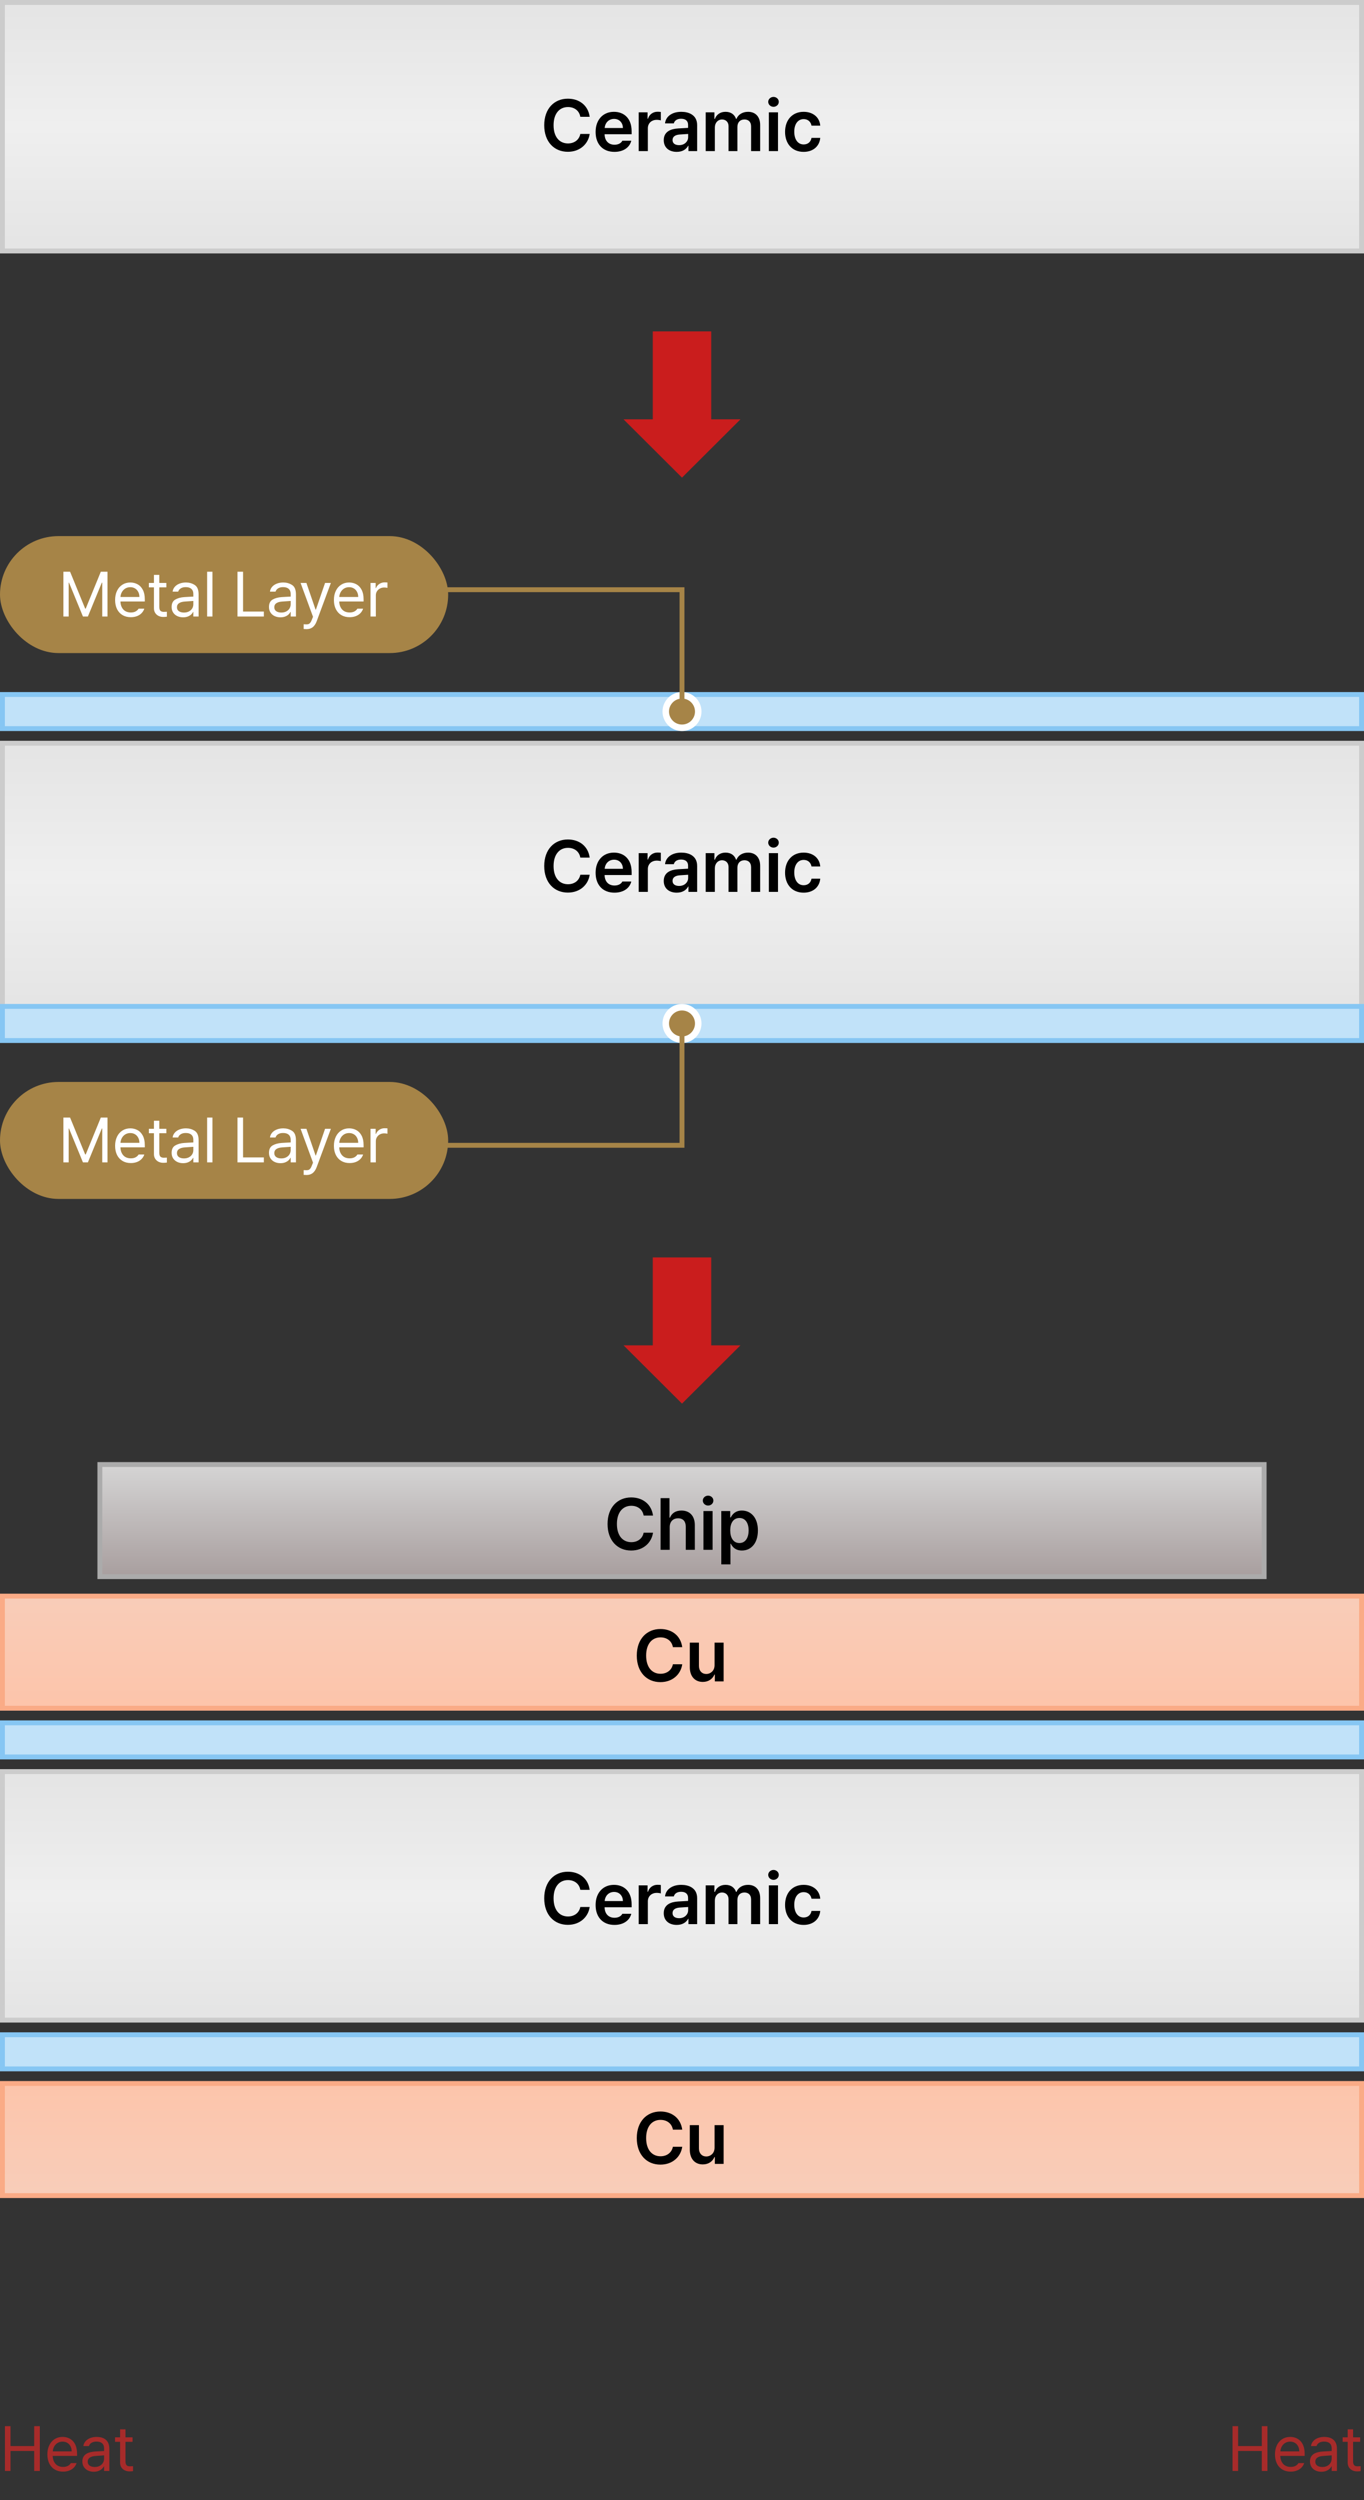
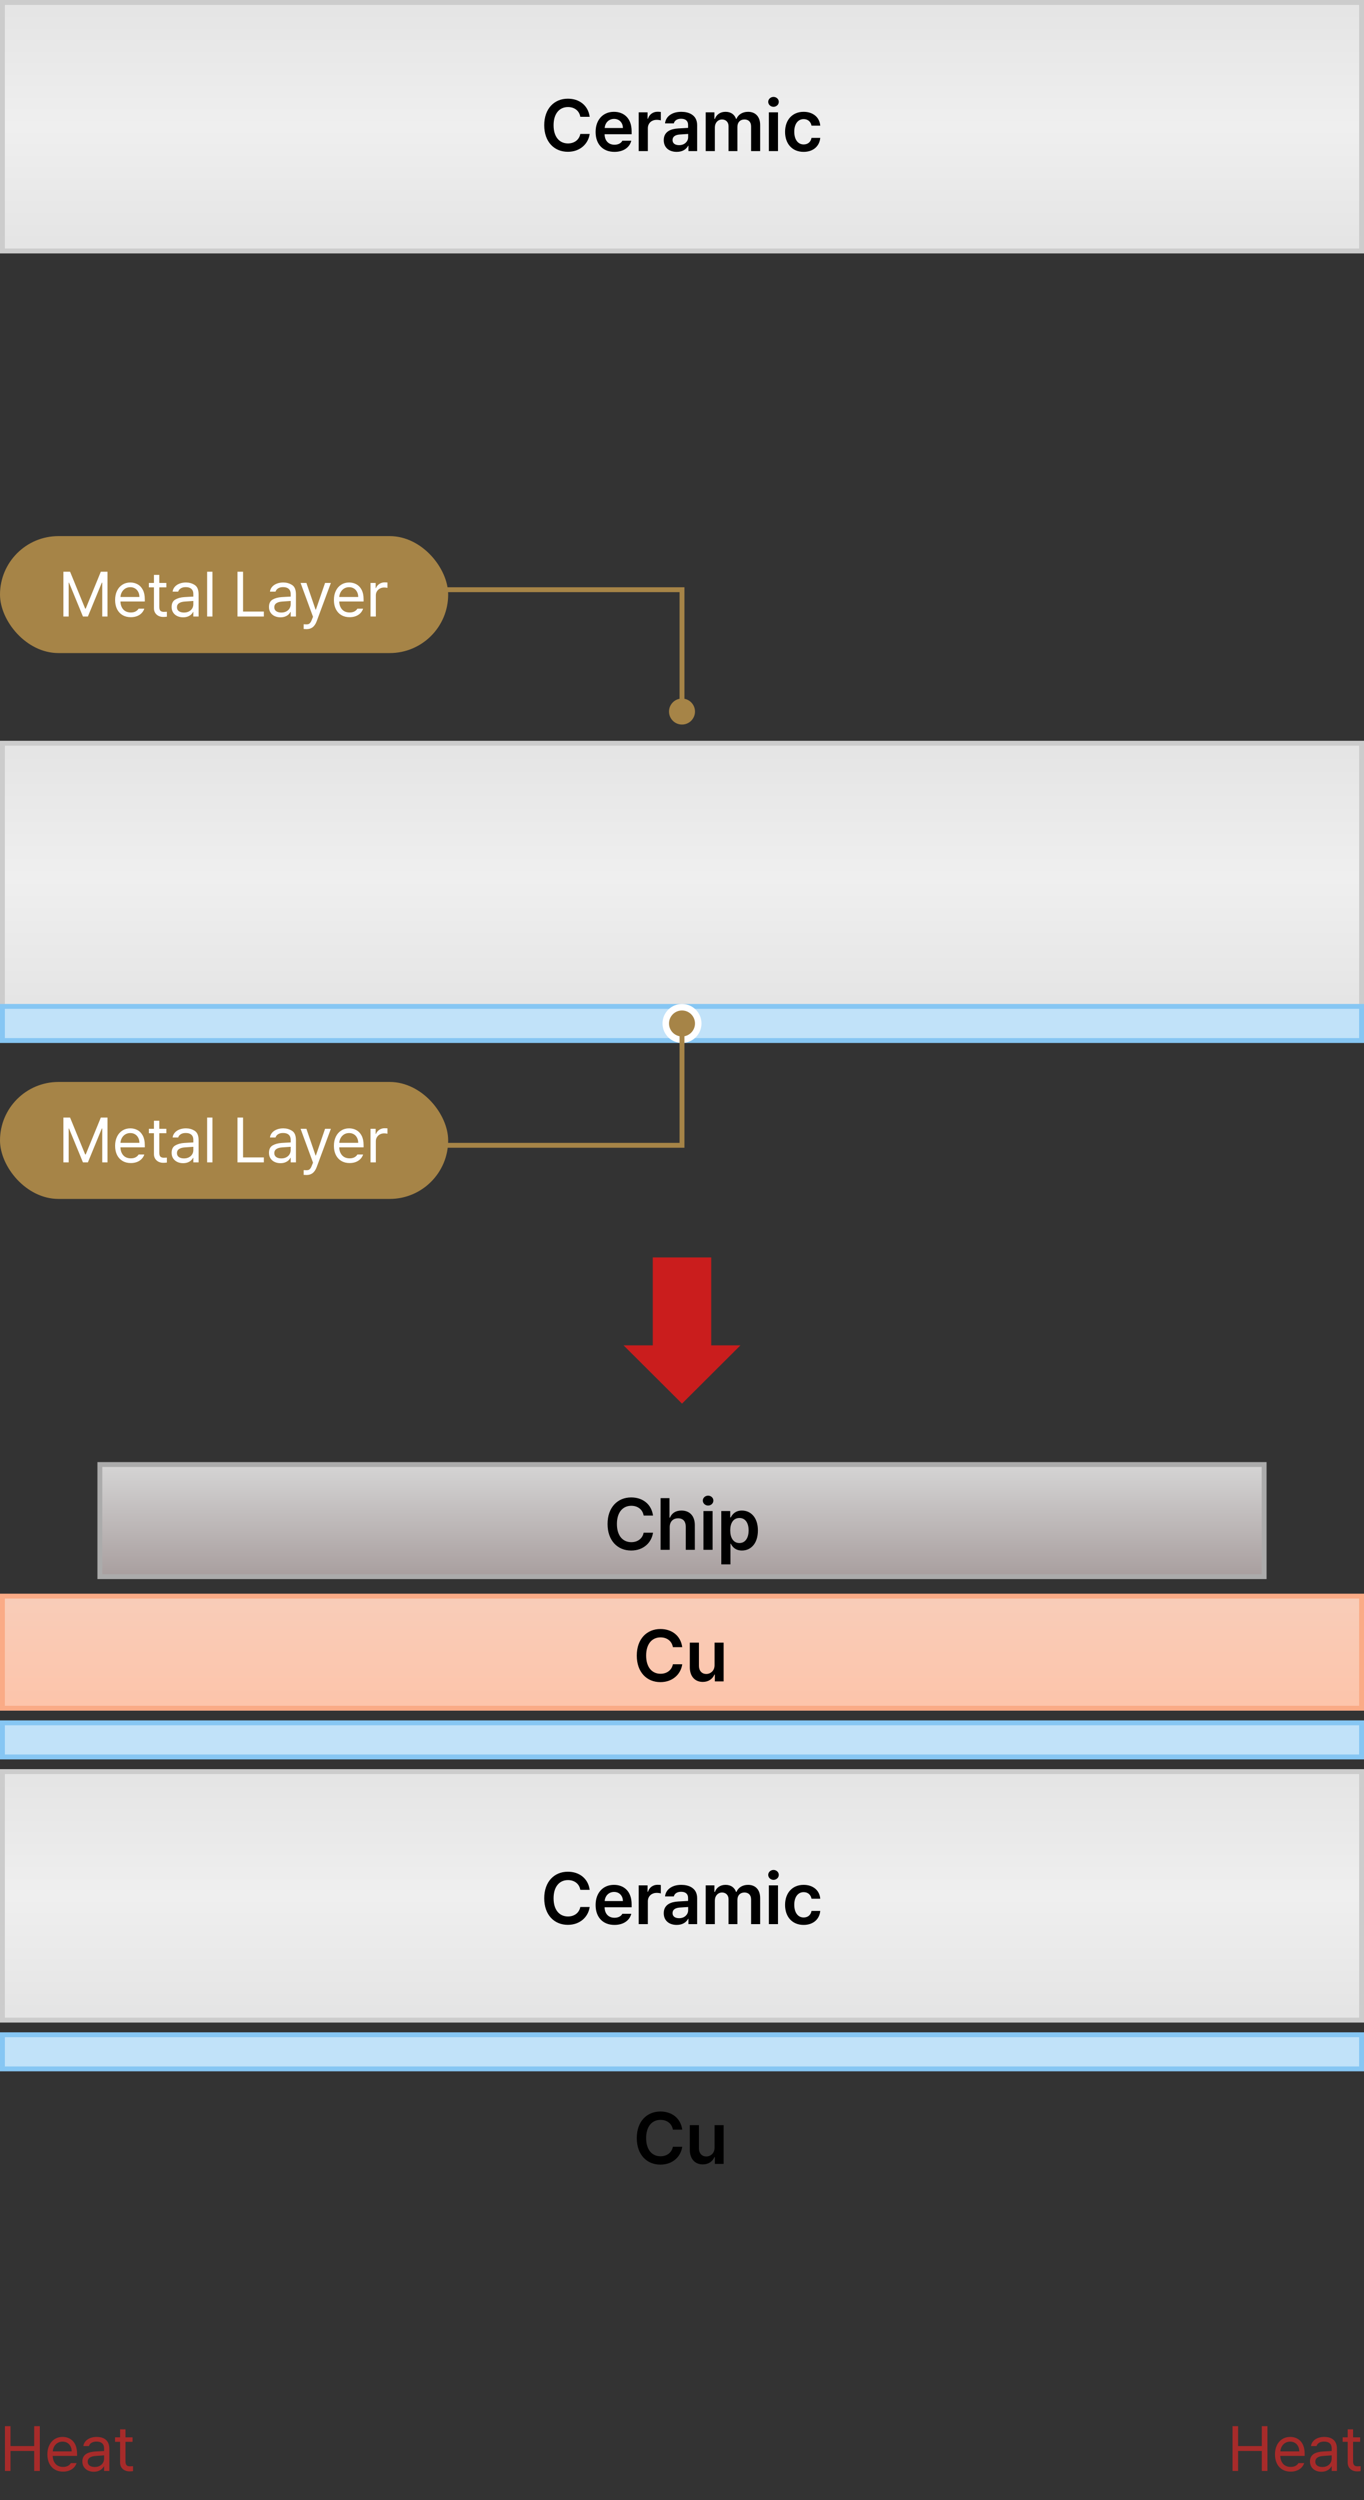
<svg xmlns="http://www.w3.org/2000/svg" width="280" height="513" viewBox="0 0 280 513" fill="none">
  <rect x="0" y="0" width="280" height="513" fill="#333333" stroke="none" />
  <rect x="0.5" y="353.5" width="279" height="7" fill="#C1E2F9" stroke="#86C6F3" />
  <rect x="0.5" y="327.5" width="279" height="23" fill="url(#paint0_linear_2_120)" stroke="#FAAB86" />
  <rect x="20.5" y="300.5" width="239" height="23" fill="url(#paint1_linear_2_120)" stroke="#ABABAB" />
  <path d="M1.016 507V497.809H2.158V501.896H7.021V497.809H8.176V507H7.021V502.899H2.158V507H1.016ZM12.949 507.14C10.956 507.14 9.725 505.73 9.725 503.61C9.725 501.49 10.969 500.018 12.848 500.018C14.295 500.018 15.818 500.906 15.818 503.458V503.915H10.816C10.867 505.375 11.718 506.175 12.949 506.175C13.774 506.175 14.295 505.819 14.549 505.388H15.717C15.387 506.429 14.371 507.14 12.949 507.14ZM10.829 502.988H14.714C14.714 501.833 13.977 500.982 12.848 500.982C11.654 500.982 10.893 501.922 10.829 502.988ZM16.91 505.045C16.91 503.458 18.307 503.103 19.5 503.014C19.938 502.982 21.055 502.925 21.366 502.912V502.354C21.366 501.478 20.846 500.97 19.805 500.97C18.929 500.97 18.408 501.376 18.256 501.896H17.113C17.253 500.792 18.332 500.018 19.855 500.018C20.757 500.018 22.445 500.284 22.445 502.455V507H21.366V506.061H21.315C21.087 506.53 20.452 507.165 19.259 507.165C17.951 507.165 16.91 506.391 16.91 505.045ZM18.002 505.096C18.002 505.819 18.611 506.188 19.449 506.188C20.681 506.188 21.366 505.362 21.366 504.499V503.801L19.627 503.928C18.637 503.991 18.002 504.347 18.002 505.096ZM27.206 500.106V501.021H25.759V505.02C25.759 505.908 26.19 506.048 26.66 506.048C26.863 506.048 27.143 506.035 27.308 506.022V507.038C27.143 507.063 26.863 507.089 26.546 507.089C25.632 507.089 24.654 506.518 24.654 505.299V501.021H23.613V500.106H24.654V498.456H25.759V500.106H27.206Z" fill="#A72B2A" />
  <path d="M253.016 507V497.809H254.158V501.896H259.021V497.809H260.176V507H259.021V502.899H254.158V507H253.016ZM264.949 507.14C262.956 507.14 261.725 505.73 261.725 503.61C261.725 501.49 262.969 500.018 264.848 500.018C266.295 500.018 267.818 500.906 267.818 503.458V503.915H262.816C262.867 505.375 263.718 506.175 264.949 506.175C265.774 506.175 266.295 505.819 266.549 505.388H267.717C267.387 506.429 266.371 507.14 264.949 507.14ZM262.829 502.988H266.714C266.714 501.833 265.978 500.982 264.848 500.982C263.654 500.982 262.893 501.922 262.829 502.988ZM268.91 505.045C268.91 503.458 270.307 503.103 271.5 503.014C271.938 502.982 273.055 502.925 273.366 502.912V502.354C273.366 501.478 272.846 500.97 271.805 500.97C270.929 500.97 270.408 501.376 270.256 501.896H269.113C269.253 500.792 270.332 500.018 271.855 500.018C272.757 500.018 274.445 500.284 274.445 502.455V507H273.366V506.061H273.315C273.087 506.53 272.452 507.165 271.259 507.165C269.951 507.165 268.91 506.391 268.91 505.045ZM270.002 505.096C270.002 505.819 270.611 506.188 271.449 506.188C272.681 506.188 273.366 505.362 273.366 504.499V503.801L271.627 503.928C270.637 503.991 270.002 504.347 270.002 505.096ZM279.206 500.106V501.021H277.759V505.02C277.759 505.908 278.19 506.048 278.66 506.048C278.863 506.048 279.143 506.035 279.308 506.022V507.038C279.143 507.063 278.863 507.089 278.546 507.089C277.632 507.089 276.654 506.518 276.654 505.299V501.021H275.613V500.106H276.654V498.456H277.759V500.106H279.206Z" fill="#A72B2A" />
-   <rect x="0.5" y="-0.5" width="279" height="23" transform="matrix(1 0 0 -1 0 450)" fill="url(#paint2_linear_2_120)" stroke="#FAAB86" />
  <rect x="0.5" y="417.5" width="279" height="7" fill="#C1E2F9" stroke="#86C6F3" />
  <path d="M138.13 337.969C137.91 336.694 136.885 335.962 135.596 335.962C133.853 335.962 132.637 337.295 132.637 339.697C132.637 342.129 133.867 343.433 135.596 343.433C136.855 343.433 137.881 342.729 138.13 341.484H140.049C139.756 343.521 138.086 345.146 135.566 345.146C132.769 345.146 130.718 343.11 130.718 339.697C130.718 336.27 132.798 334.248 135.566 334.248C137.91 334.248 139.727 335.61 140.049 337.969H138.13ZM146.685 341.66V337.046H148.545V345H146.743V343.594H146.655C146.289 344.473 145.454 345.103 144.268 345.103C142.7 345.103 141.616 344.019 141.602 342.114V337.046H143.477V341.821C143.477 342.832 144.077 343.477 144.985 343.477C145.806 343.477 146.685 342.876 146.685 341.66Z" fill="black" />
  <rect x="0.5" y="363.5" width="279" height="51" fill="url(#paint3_linear_2_120)" stroke="#CCCCCC" />
  <path d="M132.13 310.969C131.91 309.694 130.885 308.962 129.596 308.962C127.853 308.962 126.637 310.295 126.637 312.697C126.637 315.129 127.867 316.433 129.596 316.433C130.855 316.433 131.881 315.729 132.13 314.484H134.049C133.756 316.521 132.086 318.146 129.566 318.146C126.769 318.146 124.718 316.11 124.718 312.697C124.718 309.27 126.798 307.248 129.566 307.248C131.91 307.248 133.727 308.61 134.049 310.969H132.13ZM137.477 313.342V318H135.602V307.395H137.433V311.394H137.535C137.901 310.5 138.663 309.943 139.894 309.943C141.549 309.943 142.633 311.013 142.633 312.932V318H140.772V313.225C140.772 312.141 140.187 311.525 139.205 311.525C138.194 311.525 137.477 312.185 137.477 313.342ZM144.405 318V310.046H146.28V318H144.405ZM145.357 308.918C144.771 308.918 144.273 308.464 144.273 307.893C144.273 307.336 144.771 306.882 145.357 306.882C145.958 306.882 146.441 307.336 146.441 307.893C146.441 308.464 145.958 308.918 145.357 308.918ZM148.067 320.988V310.046H149.898V311.35H150.016C150.309 310.778 150.895 309.943 152.301 309.943C154.132 309.943 155.582 311.379 155.582 314.03C155.582 316.652 154.176 318.146 152.301 318.146C150.924 318.146 150.309 317.326 150.016 316.74H149.942V320.988H148.067ZM149.898 314.016C149.898 315.568 150.572 316.608 151.788 316.608C153.019 316.608 153.678 315.524 153.678 314.016C153.678 312.536 153.033 311.467 151.788 311.467C150.572 311.467 149.898 312.478 149.898 314.016Z" fill="black" />
  <path d="M119.13 387.769C118.91 386.494 117.885 385.762 116.596 385.762C114.853 385.762 113.637 387.095 113.637 389.497C113.637 391.929 114.867 393.233 116.596 393.233C117.855 393.233 118.881 392.529 119.13 391.284H121.049C120.756 393.32 119.086 394.946 116.566 394.946C113.769 394.946 111.718 392.91 111.718 389.497C111.718 386.07 113.798 384.048 116.566 384.048C118.91 384.048 120.727 385.41 121.049 387.769H119.13ZM126.132 394.961C123.73 394.961 122.265 393.364 122.265 390.874C122.265 388.413 123.759 386.743 126.029 386.743C127.978 386.743 129.662 387.959 129.662 390.757V391.343H124.11C124.132 392.698 124.931 393.496 126.147 393.496C126.967 393.496 127.523 393.145 127.758 392.676H129.589C129.252 394.053 127.978 394.961 126.132 394.961ZM124.125 390.069H127.875C127.86 388.985 127.143 388.194 126.059 388.194C124.931 388.194 124.184 389.05 124.125 390.069ZM131.112 394.8V386.846H132.929V388.164H133.017C133.295 387.256 134.071 386.729 134.98 386.729C135.185 386.729 135.478 386.743 135.653 386.773V388.501C135.492 388.443 135.097 388.384 134.789 388.384C133.749 388.384 132.987 389.102 132.987 390.112V394.8H131.112ZM136.254 392.559C136.254 390.772 137.733 390.244 139.213 390.156C139.762 390.12 140.905 390.054 141.249 390.039V389.409C141.249 388.618 140.736 388.164 139.814 388.164C138.979 388.164 138.466 388.545 138.319 389.116H136.518C136.649 387.769 137.865 386.743 139.857 386.743C141.366 386.743 143.109 387.359 143.109 389.483V394.8H141.322V393.701H141.264C140.912 394.375 140.165 394.961 138.92 394.961C137.397 394.961 136.254 394.126 136.254 392.559ZM138.056 392.544C138.056 393.233 138.612 393.584 139.403 393.584C140.531 393.584 141.264 392.837 141.264 391.944V391.284L139.506 391.402C138.612 391.475 138.056 391.841 138.056 392.544ZM144.867 394.8V386.846H146.654V388.194H146.757C147.079 387.285 147.885 386.743 148.939 386.743C150.023 386.743 150.785 387.285 151.093 388.194H151.181C151.532 387.315 152.411 386.743 153.568 386.743C155.019 386.743 156.044 387.681 156.044 389.453V394.8H154.184V389.746C154.184 388.75 153.583 388.311 152.821 388.311C151.898 388.311 151.371 388.941 151.371 389.834V394.8H149.555V389.673C149.555 388.853 148.998 388.311 148.207 388.311C147.401 388.311 146.742 388.97 146.742 389.966V394.8H144.867ZM157.831 394.8V386.846H159.706V394.8H157.831ZM158.783 385.718C158.197 385.718 157.699 385.264 157.699 384.693C157.699 384.136 158.197 383.682 158.783 383.682C159.384 383.682 159.867 384.136 159.867 384.693C159.867 385.264 159.384 385.718 158.783 385.718ZM164.965 394.961C162.592 394.961 161.156 393.262 161.156 390.86C161.156 388.428 162.636 386.743 164.965 386.743C166.898 386.743 168.246 387.871 168.378 389.585H166.591C166.444 388.823 165.888 388.237 164.98 388.237C163.822 388.237 163.046 389.219 163.046 390.816C163.046 392.456 163.808 393.438 164.98 393.438C165.814 393.438 166.43 392.954 166.591 392.09H168.378C168.231 393.775 166.957 394.961 164.965 394.961Z" fill="black" />
  <path d="M138.13 436.969C137.91 435.694 136.885 434.962 135.596 434.962C133.853 434.962 132.637 436.295 132.637 438.697C132.637 441.129 133.867 442.433 135.596 442.433C136.855 442.433 137.881 441.729 138.13 440.484H140.049C139.756 442.521 138.086 444.146 135.566 444.146C132.769 444.146 130.718 442.11 130.718 438.697C130.718 435.27 132.798 433.248 135.566 433.248C137.91 433.248 139.727 434.61 140.049 436.969H138.13ZM146.685 440.66V436.046H148.545V444H146.743V442.594H146.655C146.289 443.473 145.454 444.103 144.268 444.103C142.7 444.103 141.616 443.019 141.602 441.114V436.046H143.477V440.821C143.477 441.832 144.077 442.477 144.985 442.477C145.806 442.477 146.685 441.876 146.685 440.66Z" fill="black" />
  <rect x="0.5" y="152.5" width="279" height="55" fill="url(#paint4_linear_2_120)" stroke="#CCCCCC" />
  <rect x="0.5" y="206.5" width="279" height="7" fill="#C1E2F9" stroke="#86C6F3" />
-   <rect x="0.5" y="142.5" width="279" height="7" fill="#C1E2F9" stroke="#86C6F3" />
-   <path d="M119.13 175.969C118.91 174.694 117.885 173.962 116.596 173.962C114.853 173.962 113.637 175.295 113.637 177.697C113.637 180.129 114.867 181.433 116.596 181.433C117.855 181.433 118.881 180.729 119.13 179.484H121.049C120.756 181.521 119.086 183.146 116.566 183.146C113.769 183.146 111.718 181.11 111.718 177.697C111.718 174.27 113.798 172.248 116.566 172.248C118.91 172.248 120.727 173.61 121.049 175.969H119.13ZM126.132 183.161C123.729 183.161 122.265 181.564 122.265 179.074C122.265 176.613 123.759 174.943 126.029 174.943C127.978 174.943 129.662 176.159 129.662 178.957V179.543H124.11C124.132 180.898 124.931 181.696 126.146 181.696C126.967 181.696 127.523 181.345 127.758 180.876H129.589C129.252 182.253 127.978 183.161 126.132 183.161ZM124.125 178.269H127.875C127.86 177.185 127.143 176.394 126.059 176.394C124.931 176.394 124.184 177.25 124.125 178.269ZM131.112 183V175.046H132.929V176.364H133.017C133.295 175.456 134.071 174.929 134.979 174.929C135.185 174.929 135.478 174.943 135.653 174.973V176.701C135.492 176.643 135.097 176.584 134.789 176.584C133.749 176.584 132.987 177.302 132.987 178.312V183H131.112ZM136.254 180.759C136.254 178.972 137.733 178.444 139.213 178.356C139.762 178.32 140.905 178.254 141.249 178.239V177.609C141.249 176.818 140.736 176.364 139.813 176.364C138.979 176.364 138.466 176.745 138.319 177.316H136.518C136.649 175.969 137.865 174.943 139.857 174.943C141.366 174.943 143.109 175.559 143.109 177.683V183H141.322V181.901H141.264C140.912 182.575 140.165 183.161 138.92 183.161C137.396 183.161 136.254 182.326 136.254 180.759ZM138.056 180.744C138.056 181.433 138.612 181.784 139.403 181.784C140.531 181.784 141.264 181.037 141.264 180.144V179.484L139.506 179.602C138.612 179.675 138.056 180.041 138.056 180.744ZM144.867 183V175.046H146.654V176.394H146.757C147.079 175.485 147.885 174.943 148.939 174.943C150.023 174.943 150.785 175.485 151.093 176.394H151.181C151.532 175.515 152.411 174.943 153.568 174.943C155.019 174.943 156.044 175.881 156.044 177.653V183H154.184V177.946C154.184 176.95 153.583 176.511 152.821 176.511C151.898 176.511 151.371 177.141 151.371 178.034V183H149.555V177.873C149.555 177.053 148.998 176.511 148.207 176.511C147.401 176.511 146.742 177.17 146.742 178.166V183H144.867ZM157.831 183V175.046H159.706V183H157.831ZM158.783 173.918C158.197 173.918 157.699 173.464 157.699 172.893C157.699 172.336 158.197 171.882 158.783 171.882C159.384 171.882 159.867 172.336 159.867 172.893C159.867 173.464 159.384 173.918 158.783 173.918ZM164.965 183.161C162.592 183.161 161.156 181.462 161.156 179.06C161.156 176.628 162.636 174.943 164.965 174.943C166.898 174.943 168.246 176.071 168.378 177.785H166.591C166.444 177.023 165.888 176.438 164.979 176.438C163.822 176.438 163.046 177.419 163.046 179.016C163.046 180.656 163.808 181.638 164.979 181.638C165.814 181.638 166.43 181.154 166.591 180.29H168.378C168.231 181.975 166.957 183.161 164.965 183.161Z" fill="black" />
-   <path d="M146 68L146 86.042L152 86.042L140 98L128 86.042L134 86.042L134 68L146 68Z" fill="#CA1D1D" />
  <path d="M146 258L146 276.042L152 276.042L140 288L128 276.042L134 276.042L134 258L146 258Z" fill="#CA1D1D" />
  <rect x="0.5" y="0.5" width="279" height="51" fill="url(#paint5_linear_2_120)" stroke="#CCCCCC" />
  <path d="M119.13 23.969C118.91 22.694 117.885 21.962 116.596 21.962C114.853 21.962 113.637 23.295 113.637 25.697C113.637 28.129 114.867 29.433 116.596 29.433C117.855 29.433 118.881 28.73 119.13 27.484H121.049C120.756 29.52 119.086 31.146 116.566 31.146C113.769 31.146 111.718 29.11 111.718 25.697C111.718 22.27 113.798 20.248 116.566 20.248C118.91 20.248 120.727 21.61 121.049 23.969H119.13ZM126.132 31.161C123.729 31.161 122.265 29.564 122.265 27.074C122.265 24.613 123.759 22.943 126.029 22.943C127.978 22.943 129.662 24.159 129.662 26.957V27.543H124.11C124.132 28.898 124.931 29.696 126.146 29.696C126.967 29.696 127.523 29.345 127.758 28.876H129.589C129.252 30.253 127.978 31.161 126.132 31.161ZM124.125 26.269H127.875C127.86 25.185 127.143 24.394 126.059 24.394C124.931 24.394 124.184 25.25 124.125 26.269ZM131.112 31V23.046H132.929V24.364H133.017C133.295 23.456 134.071 22.929 134.979 22.929C135.185 22.929 135.478 22.943 135.653 22.973V24.701C135.492 24.643 135.097 24.584 134.789 24.584C133.749 24.584 132.987 25.302 132.987 26.312V31H131.112ZM136.254 28.759C136.254 26.972 137.733 26.444 139.213 26.356C139.762 26.32 140.905 26.254 141.249 26.239V25.609C141.249 24.818 140.736 24.364 139.813 24.364C138.979 24.364 138.466 24.745 138.319 25.316H136.518C136.649 23.969 137.865 22.943 139.857 22.943C141.366 22.943 143.109 23.559 143.109 25.683V31H141.322V29.901H141.264C140.912 30.575 140.165 31.161 138.92 31.161C137.396 31.161 136.254 30.326 136.254 28.759ZM138.056 28.744C138.056 29.433 138.612 29.784 139.403 29.784C140.531 29.784 141.264 29.037 141.264 28.144V27.484L139.506 27.602C138.612 27.675 138.056 28.041 138.056 28.744ZM144.867 31V23.046H146.654V24.394H146.757C147.079 23.485 147.885 22.943 148.939 22.943C150.023 22.943 150.785 23.485 151.093 24.394H151.181C151.532 23.515 152.411 22.943 153.568 22.943C155.019 22.943 156.044 23.881 156.044 25.653V31H154.184V25.946C154.184 24.95 153.583 24.511 152.821 24.511C151.898 24.511 151.371 25.141 151.371 26.034V31H149.555V25.873C149.555 25.053 148.998 24.511 148.207 24.511C147.401 24.511 146.742 25.17 146.742 26.166V31H144.867ZM157.831 31V23.046H159.706V31H157.831ZM158.783 21.918C158.197 21.918 157.699 21.464 157.699 20.893C157.699 20.336 158.197 19.882 158.783 19.882C159.384 19.882 159.867 20.336 159.867 20.893C159.867 21.464 159.384 21.918 158.783 21.918ZM164.965 31.161C162.592 31.161 161.156 29.462 161.156 27.06C161.156 24.628 162.636 22.943 164.965 22.943C166.898 22.943 168.246 24.071 168.378 25.785H166.591C166.444 25.023 165.888 24.438 164.979 24.438C163.822 24.438 163.046 25.419 163.046 27.016C163.046 28.656 163.808 29.638 164.979 29.638C165.814 29.638 166.43 29.154 166.591 28.29H168.378C168.231 29.975 166.957 31.161 164.965 31.161Z" fill="black" />
  <rect y="110" width="92" height="24" rx="12" fill="#A68447" />
  <path d="M14.387 117.309L17.484 124.875H17.599L20.696 117.309H22.067V126.5H20.988V119.556H20.899L18.043 126.5H17.027L14.171 119.556H14.095V126.5H13.016V117.309H14.387ZM26.854 126.64C26.198 126.64 25.626 126.494 25.14 126.202C24.653 125.91 24.279 125.497 24.016 124.964C23.758 124.431 23.629 123.813 23.629 123.11C23.629 122.408 23.758 121.786 24.016 121.244C24.279 120.698 24.645 120.275 25.114 119.975C25.588 119.67 26.134 119.518 26.752 119.518C27.273 119.518 27.757 119.634 28.206 119.867C28.654 120.095 29.018 120.468 29.297 120.984C29.581 121.496 29.723 122.154 29.723 122.958V123.415H24.721C24.738 123.893 24.837 124.302 25.019 124.64C25.201 124.979 25.449 125.237 25.762 125.415C26.079 125.588 26.443 125.675 26.854 125.675C27.243 125.675 27.571 125.603 27.837 125.459C28.108 125.311 28.314 125.12 28.453 124.888H29.621C29.511 125.235 29.327 125.542 29.069 125.808C28.815 126.07 28.498 126.276 28.117 126.424C27.74 126.568 27.319 126.64 26.854 126.64ZM28.618 122.488C28.618 122.103 28.54 121.76 28.383 121.46C28.231 121.155 28.013 120.916 27.73 120.743C27.446 120.569 27.12 120.482 26.752 120.482C26.367 120.482 26.024 120.573 25.724 120.755C25.427 120.937 25.192 121.183 25.019 121.492C24.85 121.796 24.752 122.129 24.727 122.488H28.618ZM34.153 120.521H32.706V124.52C32.706 124.926 32.786 125.199 32.947 125.338C33.108 125.478 33.328 125.548 33.607 125.548C33.819 125.548 34.035 125.539 34.255 125.522V126.538C34.035 126.572 33.781 126.589 33.493 126.589C33.172 126.589 32.867 126.523 32.579 126.392C32.291 126.257 32.056 126.054 31.875 125.783C31.692 125.512 31.602 125.184 31.602 124.799V120.521H30.561V119.606H31.602V117.956H32.706V119.606H34.153V120.521ZM35.232 124.545C35.232 123.83 35.476 123.326 35.962 123.034C36.453 122.742 37.073 122.569 37.822 122.514C38.11 122.493 38.432 122.473 38.787 122.457C39.147 122.435 39.447 122.421 39.688 122.412V121.854C39.688 121.409 39.555 121.069 39.289 120.832C39.026 120.59 38.639 120.47 38.127 120.47C37.708 120.47 37.365 120.556 37.099 120.73C36.832 120.899 36.658 121.121 36.578 121.396H35.435C35.482 121.028 35.626 120.702 35.867 120.419C36.108 120.135 36.428 119.915 36.826 119.759C37.228 119.598 37.678 119.518 38.178 119.518C38.838 119.518 39.435 119.687 39.968 120.025C40.501 120.36 40.768 121.003 40.768 121.955V126.5H39.688V125.561H39.638C39.553 125.738 39.422 125.912 39.244 126.081C39.071 126.246 38.842 126.386 38.559 126.5C38.279 126.61 37.953 126.665 37.581 126.665C37.141 126.665 36.743 126.58 36.388 126.411C36.032 126.242 35.751 125.999 35.544 125.681C35.336 125.36 35.232 124.981 35.232 124.545ZM36.324 124.596C36.324 124.947 36.455 125.218 36.718 125.408C36.984 125.594 37.336 125.688 37.772 125.688C38.165 125.688 38.506 125.609 38.794 125.453C39.085 125.296 39.308 125.089 39.46 124.831C39.612 124.572 39.688 124.295 39.688 123.999V123.307L37.949 123.428C37.433 123.462 37.033 123.574 36.749 123.764C36.466 123.955 36.324 124.232 36.324 124.596ZM43.611 126.5H42.52V117.309H43.611V126.5ZM48.753 117.309H49.895V125.484H54.161V126.5H48.753V117.309ZM55.215 124.545C55.215 123.83 55.458 123.326 55.945 123.034C56.436 122.742 57.056 122.569 57.805 122.514C58.092 122.493 58.414 122.473 58.77 122.457C59.129 122.435 59.43 122.421 59.671 122.412V121.854C59.671 121.409 59.538 121.069 59.271 120.832C59.009 120.59 58.621 120.47 58.109 120.47C57.69 120.47 57.348 120.556 57.081 120.73C56.815 120.899 56.641 121.121 56.56 121.396H55.418C55.465 121.028 55.608 120.702 55.85 120.419C56.091 120.135 56.41 119.915 56.808 119.759C57.21 119.598 57.661 119.518 58.16 119.518C58.82 119.518 59.417 119.687 59.95 120.025C60.483 120.36 60.75 121.003 60.75 121.955V126.5H59.671V125.561H59.62C59.535 125.738 59.404 125.912 59.227 126.081C59.053 126.246 58.825 126.386 58.541 126.5C58.262 126.61 57.936 126.665 57.563 126.665C57.123 126.665 56.726 126.58 56.37 126.411C56.015 126.242 55.733 125.999 55.526 125.681C55.319 125.36 55.215 124.981 55.215 124.545ZM56.307 124.596C56.307 124.947 56.438 125.218 56.7 125.408C56.967 125.594 57.318 125.688 57.754 125.688C58.148 125.688 58.488 125.609 58.776 125.453C59.068 125.296 59.29 125.089 59.442 124.831C59.595 124.572 59.671 124.295 59.671 123.999V123.307L57.932 123.428C57.415 123.462 57.016 123.574 56.732 123.764C56.448 123.955 56.307 124.232 56.307 124.596ZM62.946 129.09C62.726 129.09 62.523 129.081 62.337 129.064V128.087C62.489 128.104 62.667 128.112 62.87 128.112C63.052 128.112 63.204 128.093 63.327 128.055C63.45 128.017 63.573 127.922 63.695 127.77C63.818 127.621 63.937 127.389 64.051 127.071L64.254 126.551L61.702 119.606H62.895L64.774 125.078H64.851L66.73 119.606H67.923L65.003 127.49C64.8 128.028 64.529 128.428 64.19 128.69C63.852 128.957 63.437 129.09 62.946 129.09ZM71.769 126.64C71.114 126.64 70.542 126.494 70.056 126.202C69.569 125.91 69.195 125.497 68.932 124.964C68.674 124.431 68.545 123.813 68.545 123.11C68.545 122.408 68.674 121.786 68.932 121.244C69.195 120.698 69.561 120.275 70.03 119.975C70.504 119.67 71.05 119.518 71.668 119.518C72.189 119.518 72.673 119.634 73.122 119.867C73.57 120.095 73.934 120.468 74.213 120.984C74.497 121.496 74.639 122.154 74.639 122.958V123.415H69.637C69.654 123.893 69.753 124.302 69.935 124.64C70.117 124.979 70.365 125.237 70.678 125.415C70.995 125.588 71.359 125.675 71.769 125.675C72.159 125.675 72.487 125.603 72.753 125.459C73.024 125.311 73.23 125.12 73.369 124.888H74.537C74.427 125.235 74.243 125.542 73.985 125.808C73.731 126.07 73.414 126.276 73.033 126.424C72.656 126.568 72.235 126.64 71.769 126.64ZM73.534 122.488C73.534 122.103 73.456 121.76 73.299 121.46C73.147 121.155 72.929 120.916 72.645 120.743C72.362 120.569 72.036 120.482 71.668 120.482C71.283 120.482 70.94 120.573 70.64 120.755C70.343 120.937 70.109 121.183 69.935 121.492C69.766 121.796 69.668 122.129 69.643 122.488H73.534ZM76.061 119.606H77.114V120.66H77.19C77.317 120.309 77.544 120.028 77.87 119.816C78.195 119.6 78.561 119.492 78.968 119.492C79.179 119.492 79.37 119.501 79.539 119.518V120.622C79.493 120.605 79.401 120.588 79.266 120.571C79.135 120.554 79.006 120.546 78.879 120.546C78.553 120.546 78.259 120.616 77.997 120.755C77.734 120.895 77.527 121.088 77.374 121.333C77.226 121.578 77.152 121.854 77.152 122.158V126.5H76.061V119.606Z" fill="white" />
  <rect y="222" width="92" height="24" rx="12" fill="#A68447" />
  <path d="M14.387 229.309L17.484 236.875H17.599L20.696 229.309H22.067V238.5H20.988V231.556H20.899L18.043 238.5H17.027L14.171 231.556H14.095V238.5H13.016V229.309H14.387ZM26.854 238.64C26.198 238.64 25.626 238.494 25.14 238.202C24.653 237.91 24.279 237.497 24.016 236.964C23.758 236.431 23.629 235.813 23.629 235.11C23.629 234.408 23.758 233.786 24.016 233.244C24.279 232.698 24.645 232.275 25.114 231.975C25.588 231.67 26.134 231.518 26.752 231.518C27.273 231.518 27.757 231.634 28.206 231.867C28.654 232.095 29.018 232.468 29.297 232.984C29.581 233.496 29.723 234.154 29.723 234.958V235.415H24.721C24.738 235.893 24.837 236.302 25.019 236.64C25.201 236.979 25.449 237.237 25.762 237.415C26.079 237.588 26.443 237.675 26.854 237.675C27.243 237.675 27.571 237.603 27.837 237.459C28.108 237.311 28.314 237.12 28.453 236.888H29.621C29.511 237.235 29.327 237.542 29.069 237.808C28.815 238.07 28.498 238.276 28.117 238.424C27.74 238.568 27.319 238.64 26.854 238.64ZM28.618 234.488C28.618 234.103 28.54 233.76 28.383 233.46C28.231 233.155 28.013 232.916 27.73 232.743C27.446 232.569 27.12 232.482 26.752 232.482C26.367 232.482 26.024 232.573 25.724 232.755C25.427 232.937 25.192 233.183 25.019 233.492C24.85 233.796 24.752 234.129 24.727 234.488H28.618ZM34.153 232.521H32.706V236.52C32.706 236.926 32.786 237.199 32.947 237.338C33.108 237.478 33.328 237.548 33.607 237.548C33.819 237.548 34.035 237.539 34.255 237.522V238.538C34.035 238.572 33.781 238.589 33.493 238.589C33.172 238.589 32.867 238.523 32.579 238.392C32.291 238.257 32.056 238.054 31.875 237.783C31.692 237.512 31.602 237.184 31.602 236.799V232.521H30.561V231.606H31.602V229.956H32.706V231.606H34.153V232.521ZM35.232 236.545C35.232 235.83 35.476 235.326 35.962 235.034C36.453 234.742 37.073 234.569 37.822 234.514C38.11 234.493 38.432 234.473 38.787 234.457C39.147 234.435 39.447 234.421 39.688 234.412V233.854C39.688 233.409 39.555 233.069 39.289 232.832C39.026 232.59 38.639 232.47 38.127 232.47C37.708 232.47 37.365 232.556 37.099 232.73C36.832 232.899 36.658 233.121 36.578 233.396H35.435C35.482 233.028 35.626 232.702 35.867 232.419C36.108 232.135 36.428 231.915 36.826 231.759C37.228 231.598 37.678 231.518 38.178 231.518C38.838 231.518 39.435 231.687 39.968 232.025C40.501 232.36 40.768 233.003 40.768 233.955V238.5H39.688V237.561H39.638C39.553 237.738 39.422 237.912 39.244 238.081C39.071 238.246 38.842 238.386 38.559 238.5C38.279 238.61 37.953 238.665 37.581 238.665C37.141 238.665 36.743 238.58 36.388 238.411C36.032 238.242 35.751 237.999 35.544 237.681C35.336 237.36 35.232 236.981 35.232 236.545ZM36.324 236.596C36.324 236.947 36.455 237.218 36.718 237.408C36.984 237.594 37.336 237.688 37.772 237.688C38.165 237.688 38.506 237.609 38.794 237.453C39.085 237.296 39.308 237.089 39.46 236.831C39.612 236.572 39.688 236.295 39.688 235.999V235.307L37.949 235.428C37.433 235.462 37.033 235.574 36.749 235.764C36.466 235.955 36.324 236.232 36.324 236.596ZM43.611 238.5H42.52V229.309H43.611V238.5ZM48.753 229.309H49.895V237.484H54.161V238.5H48.753V229.309ZM55.215 236.545C55.215 235.83 55.458 235.326 55.945 235.034C56.436 234.742 57.056 234.569 57.805 234.514C58.092 234.493 58.414 234.473 58.77 234.457C59.129 234.435 59.43 234.421 59.671 234.412V233.854C59.671 233.409 59.538 233.069 59.271 232.832C59.009 232.59 58.621 232.47 58.109 232.47C57.69 232.47 57.348 232.556 57.081 232.73C56.815 232.899 56.641 233.121 56.56 233.396H55.418C55.465 233.028 55.608 232.702 55.85 232.419C56.091 232.135 56.41 231.915 56.808 231.759C57.21 231.598 57.661 231.518 58.16 231.518C58.82 231.518 59.417 231.687 59.95 232.025C60.483 232.36 60.75 233.003 60.75 233.955V238.5H59.671V237.561H59.62C59.535 237.738 59.404 237.912 59.227 238.081C59.053 238.246 58.825 238.386 58.541 238.5C58.262 238.61 57.936 238.665 57.563 238.665C57.123 238.665 56.726 238.58 56.37 238.411C56.015 238.242 55.733 237.999 55.526 237.681C55.319 237.36 55.215 236.981 55.215 236.545ZM56.307 236.596C56.307 236.947 56.438 237.218 56.7 237.408C56.967 237.594 57.318 237.688 57.754 237.688C58.148 237.688 58.488 237.609 58.776 237.453C59.068 237.296 59.29 237.089 59.442 236.831C59.595 236.572 59.671 236.295 59.671 235.999V235.307L57.932 235.428C57.415 235.462 57.016 235.574 56.732 235.764C56.448 235.955 56.307 236.232 56.307 236.596ZM62.946 241.09C62.726 241.09 62.523 241.081 62.337 241.064V240.087C62.489 240.104 62.667 240.112 62.87 240.112C63.052 240.112 63.204 240.093 63.327 240.055C63.45 240.017 63.573 239.922 63.695 239.77C63.818 239.621 63.937 239.389 64.051 239.071L64.254 238.551L61.702 231.606H62.895L64.774 237.078H64.851L66.73 231.606H67.923L65.003 239.49C64.8 240.028 64.529 240.428 64.19 240.69C63.852 240.957 63.437 241.09 62.946 241.09ZM71.769 238.64C71.114 238.64 70.542 238.494 70.056 238.202C69.569 237.91 69.195 237.497 68.932 236.964C68.674 236.431 68.545 235.813 68.545 235.11C68.545 234.408 68.674 233.786 68.932 233.244C69.195 232.698 69.561 232.275 70.03 231.975C70.504 231.67 71.05 231.518 71.668 231.518C72.189 231.518 72.673 231.634 73.122 231.867C73.57 232.095 73.934 232.468 74.213 232.984C74.497 233.496 74.639 234.154 74.639 234.958V235.415H69.637C69.654 235.893 69.753 236.302 69.935 236.64C70.117 236.979 70.365 237.237 70.678 237.415C70.995 237.588 71.359 237.675 71.769 237.675C72.159 237.675 72.487 237.603 72.753 237.459C73.024 237.311 73.23 237.12 73.369 236.888H74.537C74.427 237.235 74.243 237.542 73.985 237.808C73.731 238.07 73.414 238.276 73.033 238.424C72.656 238.568 72.235 238.64 71.769 238.64ZM73.534 234.488C73.534 234.103 73.456 233.76 73.299 233.46C73.147 233.155 72.929 232.916 72.645 232.743C72.362 232.569 72.036 232.482 71.668 232.482C71.283 232.482 70.94 232.573 70.64 232.755C70.343 232.937 70.109 233.183 69.935 233.492C69.766 233.796 69.668 234.129 69.643 234.488H73.534ZM76.061 231.606H77.114V232.66H77.19C77.317 232.309 77.544 232.028 77.87 231.816C78.195 231.6 78.561 231.492 78.968 231.492C79.179 231.492 79.37 231.501 79.539 231.518V232.622C79.493 232.605 79.401 232.588 79.266 232.571C79.135 232.554 79.006 232.546 78.879 232.546C78.553 232.546 78.259 232.616 77.997 232.755C77.734 232.895 77.527 233.088 77.374 233.333C77.226 233.578 77.152 233.854 77.152 234.158V238.5H76.061V231.606Z" fill="white" />
-   <circle cx="140" cy="146" r="4" fill="white" />
  <path d="M140 121H140.5V120.5H140V121ZM137.333 146C137.333 147.473 138.527 148.667 140 148.667C141.473 148.667 142.667 147.473 142.667 146C142.667 144.527 141.473 143.333 140 143.333C138.527 143.333 137.333 144.527 137.333 146ZM88 121.5H140V120.5H88V121.5ZM139.5 121V146H140.5V121H139.5Z" fill="#A68447" />
  <circle cx="4" cy="4" r="4" transform="matrix(1 0 0 -1 136 214)" fill="white" />
  <path d="M140 235H140.5V235.5H140V235ZM137.333 210C137.333 208.527 138.527 207.333 140 207.333C141.473 207.333 142.667 208.527 142.667 210C142.667 211.473 141.473 212.667 140 212.667C138.527 212.667 137.333 211.473 137.333 210ZM88 234.5H140V235.5H88V234.5ZM139.5 235V210H140.5V235H139.5Z" fill="#A68447" />
  <defs>
    <linearGradient id="paint0_linear_2_120" x1="175.933" y1="327" x2="175.933" y2="351" gradientUnits="userSpaceOnUse">
      <stop stop-color="#F8CDB9" />
      <stop offset="1" stop-color="#FDC4AA" />
    </linearGradient>
    <linearGradient id="paint1_linear_2_120" x1="170.8" y1="300" x2="170.8" y2="324" gradientUnits="userSpaceOnUse">
      <stop stop-color="#D6D6D6" />
      <stop offset="1" stop-color="#A79D9D" />
    </linearGradient>
    <linearGradient id="paint2_linear_2_120" x1="175.933" y1="0" x2="175.933" y2="24" gradientUnits="userSpaceOnUse">
      <stop stop-color="#F8CDB9" />
      <stop offset="1" stop-color="#FDC4AA" />
    </linearGradient>
    <linearGradient id="paint3_linear_2_120" x1="152.133" y1="363" x2="152.133" y2="415" gradientUnits="userSpaceOnUse">
      <stop stop-color="#E4E4E4" />
      <stop offset="0.5" stop-color="#EFEFEF" />
      <stop offset="1" stop-color="#E4E4E4" />
    </linearGradient>
    <linearGradient id="paint4_linear_2_120" x1="152.133" y1="152" x2="152.133" y2="208" gradientUnits="userSpaceOnUse">
      <stop stop-color="#E4E4E4" />
      <stop offset="0.5" stop-color="#EFEFEF" />
      <stop offset="1" stop-color="#E4E4E4" />
    </linearGradient>
    <linearGradient id="paint5_linear_2_120" x1="152.133" y1="0" x2="152.133" y2="52" gradientUnits="userSpaceOnUse">
      <stop stop-color="#E4E4E4" />
      <stop offset="0.5" stop-color="#EFEFEF" />
      <stop offset="1" stop-color="#E4E4E4" />
    </linearGradient>
  </defs>
</svg>